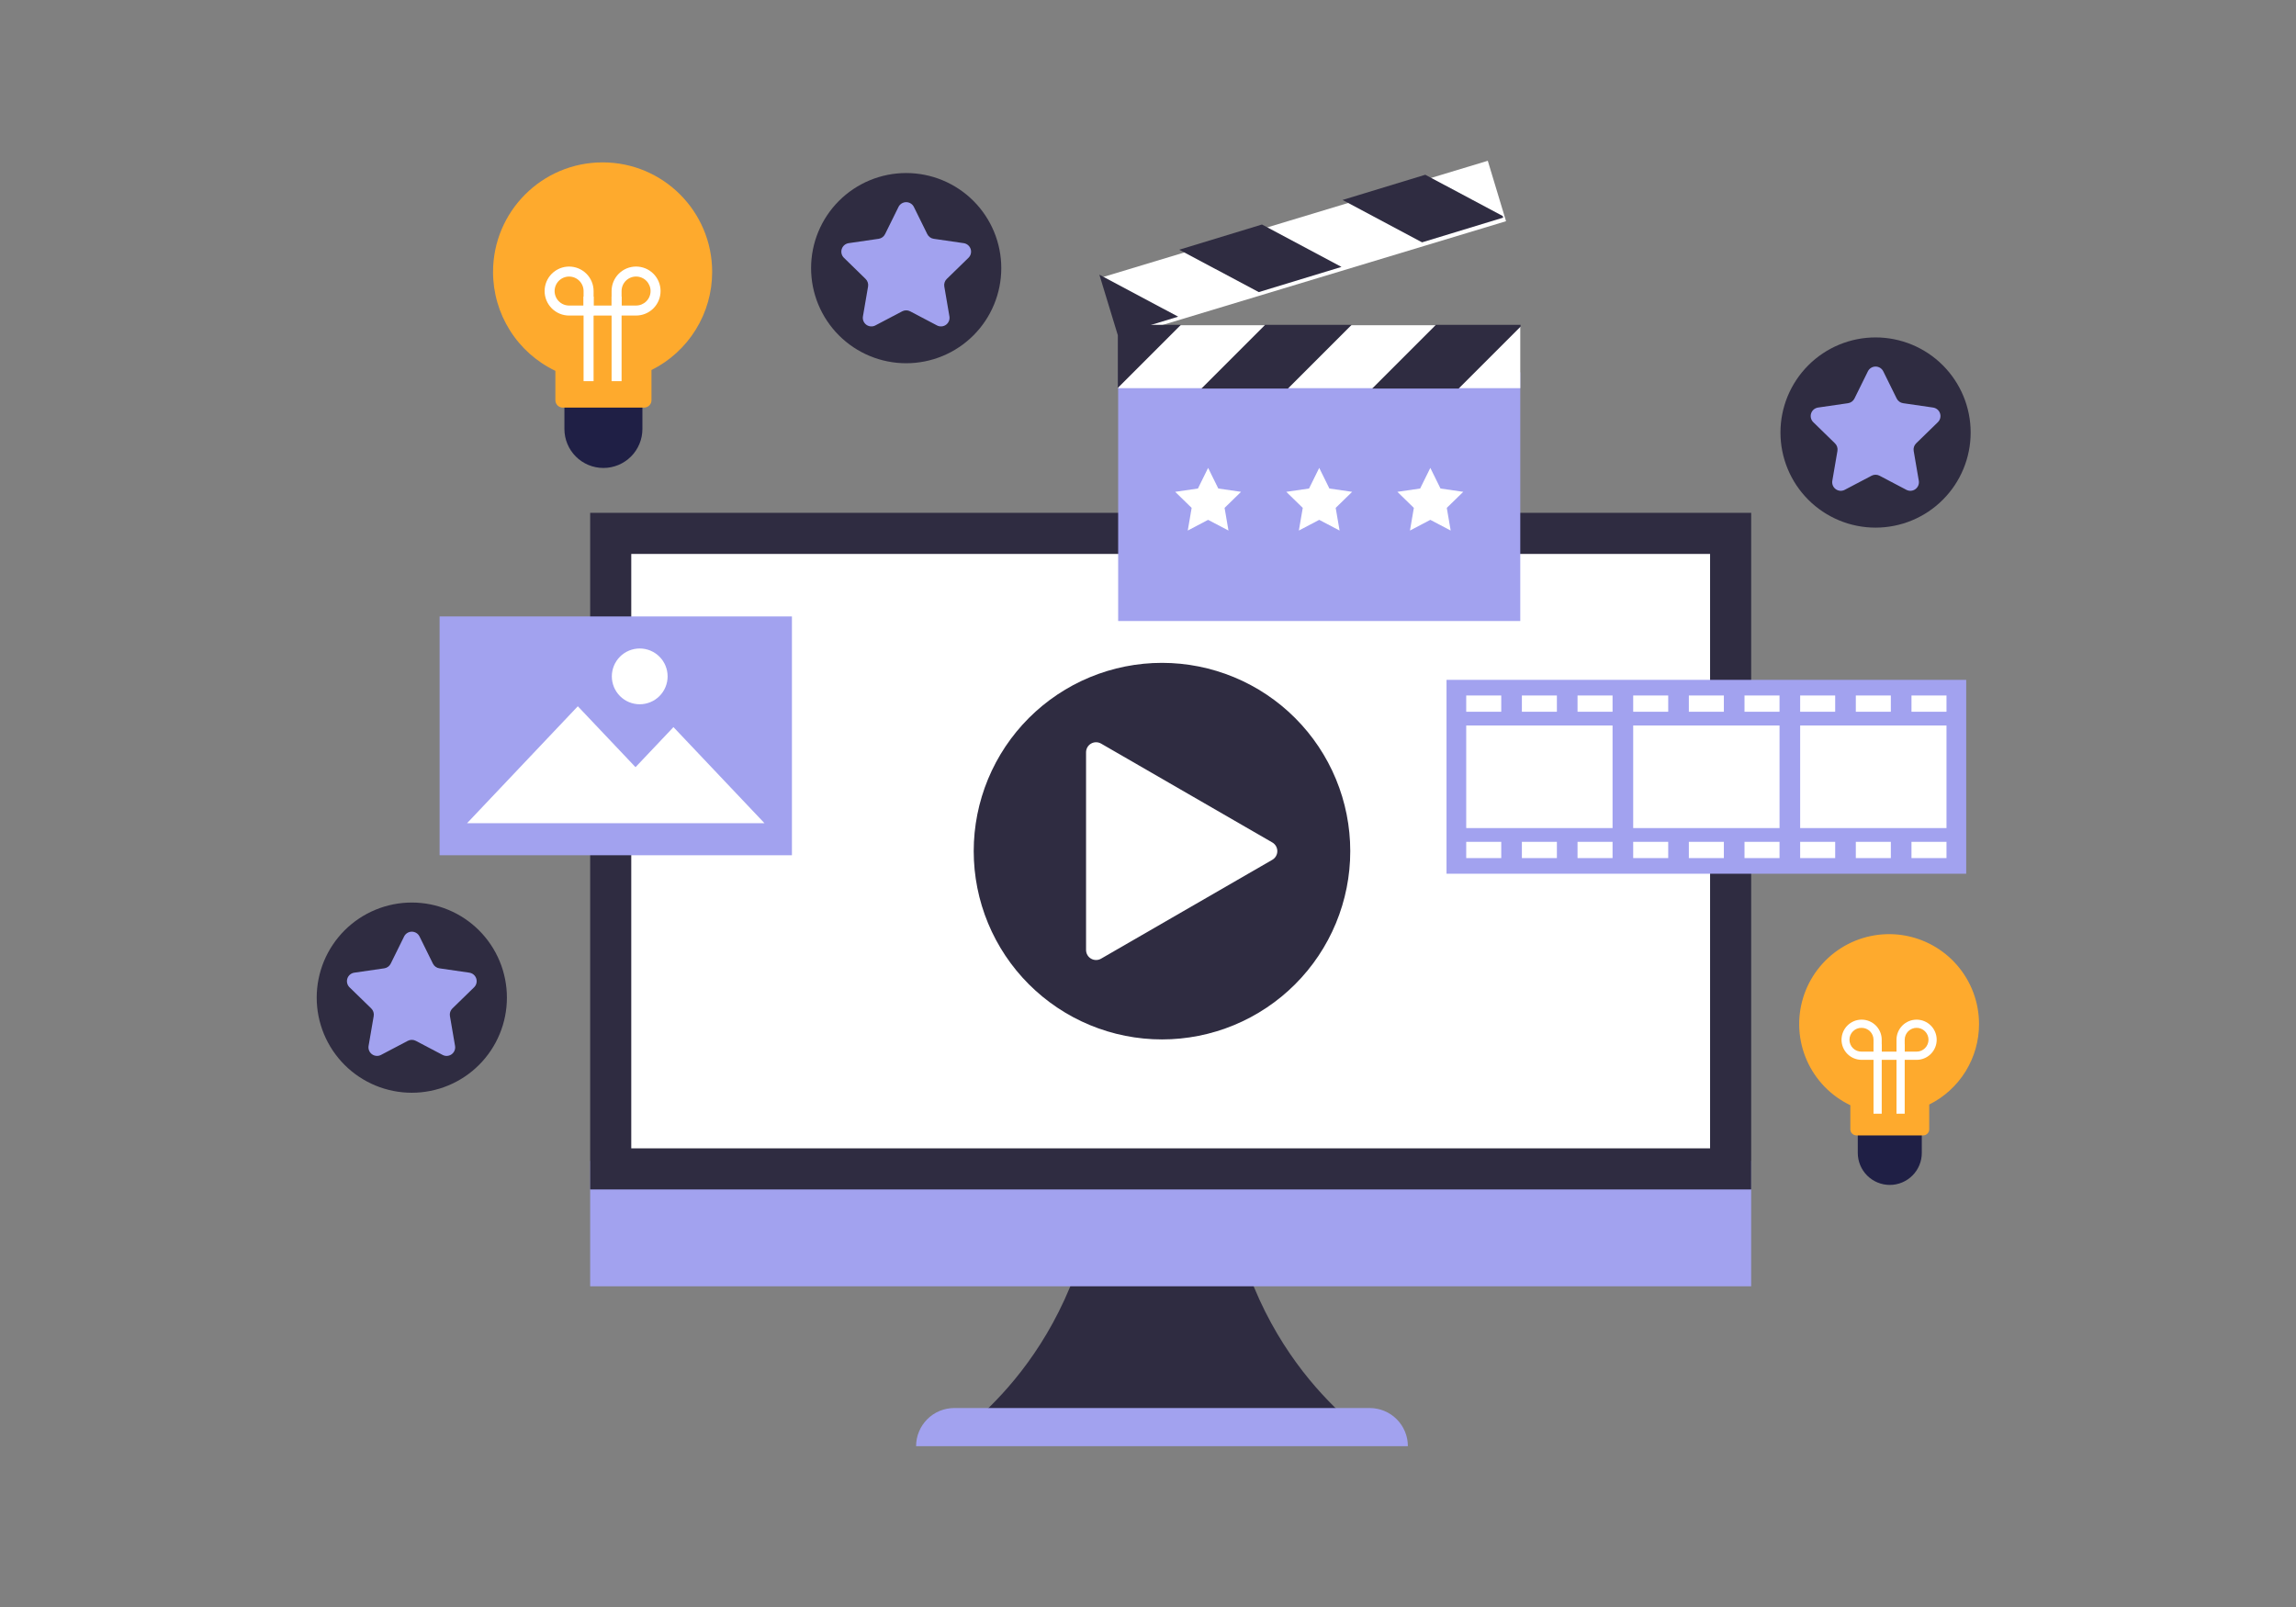
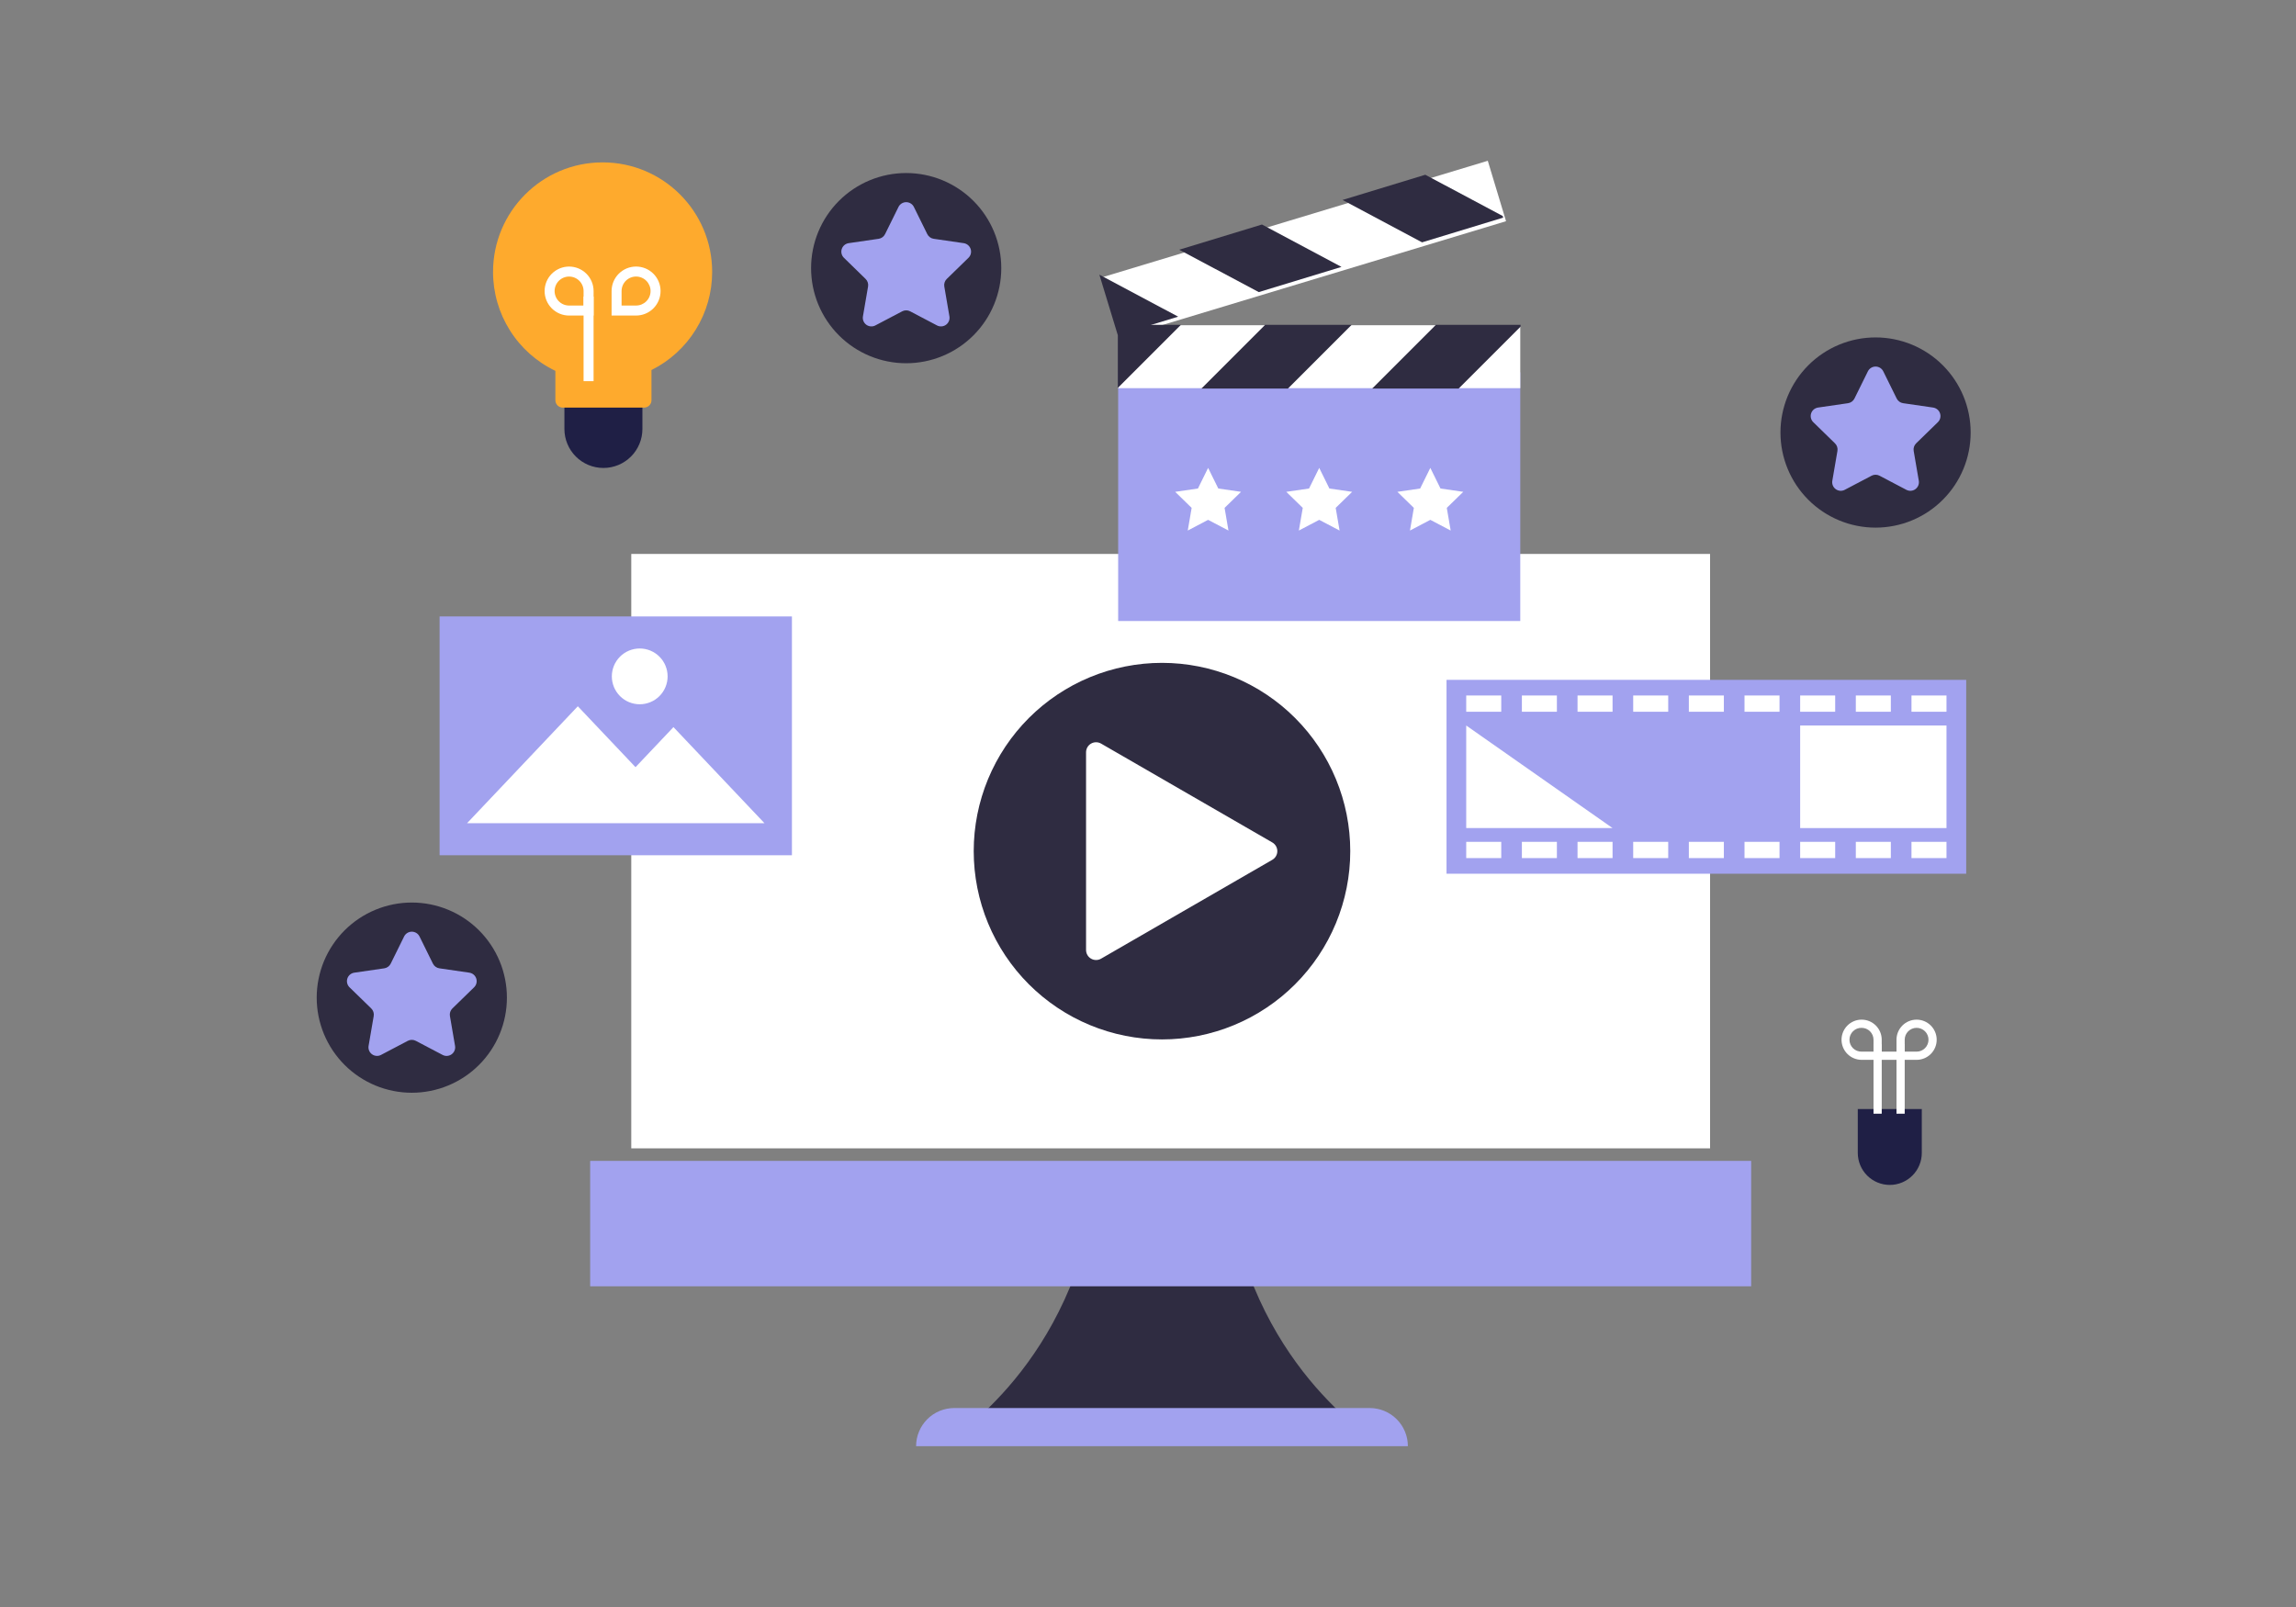
<svg xmlns="http://www.w3.org/2000/svg" width="2000" zoomAndPan="magnify" viewBox="0 0 1500 1050" height="1400" preserveAspectRatio="xMidYMid meet" version="1.0">
  <rect x="0" y="0" width="1500" height="1050" fill="#808080" stroke="none" />
  <defs>
    <clipPath id="6fed7798ed">
      <path d="M 1175 610 L 1292.895 610 L 1292.895 742 L 1175 742 Z M 1175 610 " clip-rule="nonzero" />
    </clipPath>
    <clipPath id="6127b30d13">
      <path d="M 206.898 589 L 332 589 L 332 714 L 206.898 714 Z M 206.898 589 " clip-rule="nonzero" />
    </clipPath>
  </defs>
  <path fill="#2f2c41" d="M 819.254 841.016 C 812.312 824.195 807.227 806.836 803.996 788.93 L 714.277 788.93 C 711.047 806.836 705.957 824.195 699.016 841.016 C 680.516 885.66 653.453 913.793 636.137 928.906 L 882.137 928.906 C 864.82 913.797 837.754 885.66 819.254 841.016 Z M 819.254 841.016 " fill-opacity="1" fill-rule="nonzero" />
  <path fill="#a2a2ef" d="M 1144.066 758.523 L 1144.066 840.449 L 385.566 840.449 L 385.566 758.523 Z M 1144.066 758.523 " fill-opacity="1" fill-rule="nonzero" />
-   <path fill="#2f2c41" d="M 1144.062 335.078 L 1144.062 777.176 L 385.562 777.176 L 385.562 335.078 Z M 1144.062 335.078 " fill-opacity="1" fill-rule="nonzero" />
  <path fill="#ffffff" d="M 1117.211 361.938 L 1117.211 750.32 L 412.414 750.32 L 412.414 361.938 Z M 1117.211 361.938 " fill-opacity="1" fill-rule="nonzero" />
  <path fill="#a2a2ef" d="M 623.43 919.992 L 894.844 919.992 C 895.66 919.992 896.473 920.035 897.285 920.113 C 898.102 920.195 898.906 920.312 899.707 920.473 C 900.508 920.633 901.301 920.832 902.082 921.066 C 902.863 921.305 903.633 921.578 904.387 921.891 C 905.141 922.203 905.879 922.555 906.598 922.938 C 907.316 923.324 908.016 923.742 908.695 924.195 C 909.375 924.652 910.031 925.137 910.664 925.656 C 911.293 926.172 911.898 926.723 912.477 927.297 C 913.055 927.875 913.602 928.48 914.117 929.113 C 914.637 929.742 915.121 930.398 915.578 931.078 C 916.031 931.758 916.449 932.457 916.836 933.176 C 917.219 933.898 917.566 934.637 917.879 935.391 C 918.195 936.145 918.469 936.914 918.707 937.695 C 918.941 938.477 919.141 939.27 919.301 940.07 C 919.461 940.871 919.578 941.676 919.66 942.488 C 919.738 943.305 919.777 944.117 919.777 944.934 L 598.492 944.934 C 598.492 944.117 598.531 943.305 598.613 942.488 C 598.691 941.676 598.812 940.871 598.973 940.07 C 599.133 939.27 599.328 938.477 599.566 937.695 C 599.805 936.914 600.078 936.145 600.391 935.391 C 600.703 934.637 601.051 933.898 601.438 933.176 C 601.824 932.457 602.242 931.758 602.695 931.078 C 603.148 930.398 603.637 929.742 604.152 929.113 C 604.672 928.48 605.219 927.875 605.797 927.297 C 606.375 926.723 606.98 926.172 607.609 925.656 C 608.242 925.137 608.895 924.652 609.574 924.195 C 610.254 923.742 610.953 923.324 611.676 922.938 C 612.395 922.555 613.133 922.203 613.887 921.891 C 614.641 921.578 615.41 921.305 616.191 921.066 C 616.973 920.832 617.762 920.633 618.566 920.473 C 619.367 920.312 620.172 920.195 620.984 920.113 C 621.797 920.035 622.613 919.992 623.43 919.992 Z M 623.43 919.992 " fill-opacity="1" fill-rule="nonzero" />
  <path fill="#a2a2ef" d="M 1284.535 444.211 L 1284.535 570.887 L 945.031 570.887 L 945.031 444.211 Z M 1284.535 444.211 " fill-opacity="1" fill-rule="nonzero" />
  <path fill="#ffffff" d="M 1248.789 454.426 L 1271.664 454.426 L 1271.664 465.051 L 1248.789 465.051 Z M 1248.789 454.426 " fill-opacity="1" fill-rule="nonzero" />
  <path fill="#ffffff" d="M 1248.789 550.043 L 1271.664 550.043 L 1271.664 560.668 L 1248.789 560.668 Z M 1248.789 550.043 " fill-opacity="1" fill-rule="nonzero" />
  <path fill="#ffffff" d="M 1212.426 454.426 L 1235.305 454.426 L 1235.305 465.051 L 1212.426 465.051 Z M 1212.426 454.426 " fill-opacity="1" fill-rule="nonzero" />
  <path fill="#ffffff" d="M 1176.066 454.426 L 1198.941 454.426 L 1198.941 465.051 L 1176.066 465.051 Z M 1176.066 454.426 " fill-opacity="1" fill-rule="nonzero" />
  <path fill="#ffffff" d="M 1139.703 454.426 L 1162.582 454.426 L 1162.582 465.051 L 1139.703 465.051 Z M 1139.703 454.426 " fill-opacity="1" fill-rule="nonzero" />
  <path fill="#ffffff" d="M 1103.344 454.426 L 1126.219 454.426 L 1126.219 465.051 L 1103.344 465.051 Z M 1103.344 454.426 " fill-opacity="1" fill-rule="nonzero" />
  <path fill="#ffffff" d="M 1066.984 454.426 L 1089.863 454.426 L 1089.863 465.051 L 1066.984 465.051 Z M 1066.984 454.426 " fill-opacity="1" fill-rule="nonzero" />
  <path fill="#ffffff" d="M 1030.621 454.426 L 1053.5 454.426 L 1053.5 465.051 L 1030.621 465.051 Z M 1030.621 454.426 " fill-opacity="1" fill-rule="nonzero" />
  <path fill="#ffffff" d="M 994.262 454.426 L 1017.137 454.426 L 1017.137 465.051 L 994.262 465.051 Z M 994.262 454.426 " fill-opacity="1" fill-rule="nonzero" />
  <path fill="#ffffff" d="M 957.898 454.426 L 980.777 454.426 L 980.777 465.051 L 957.898 465.051 Z M 957.898 454.426 " fill-opacity="1" fill-rule="nonzero" />
  <path fill="#ffffff" d="M 1212.426 550.043 L 1235.305 550.043 L 1235.305 560.668 L 1212.426 560.668 Z M 1212.426 550.043 " fill-opacity="1" fill-rule="nonzero" />
  <path fill="#ffffff" d="M 1176.066 550.043 L 1198.941 550.043 L 1198.941 560.668 L 1176.066 560.668 Z M 1176.066 550.043 " fill-opacity="1" fill-rule="nonzero" />
  <path fill="#ffffff" d="M 1139.703 550.043 L 1162.582 550.043 L 1162.582 560.668 L 1139.703 560.668 Z M 1139.703 550.043 " fill-opacity="1" fill-rule="nonzero" />
  <path fill="#ffffff" d="M 1103.344 550.043 L 1126.219 550.043 L 1126.219 560.668 L 1103.344 560.668 Z M 1103.344 550.043 " fill-opacity="1" fill-rule="nonzero" />
  <path fill="#ffffff" d="M 1066.984 550.043 L 1089.863 550.043 L 1089.863 560.668 L 1066.984 560.668 Z M 1066.984 550.043 " fill-opacity="1" fill-rule="nonzero" />
  <path fill="#ffffff" d="M 1030.621 550.043 L 1053.5 550.043 L 1053.5 560.668 L 1030.621 560.668 Z M 1030.621 550.043 " fill-opacity="1" fill-rule="nonzero" />
  <path fill="#ffffff" d="M 994.262 550.043 L 1017.137 550.043 L 1017.137 560.668 L 994.262 560.668 Z M 994.262 550.043 " fill-opacity="1" fill-rule="nonzero" />
  <path fill="#ffffff" d="M 957.898 550.043 L 980.777 550.043 L 980.777 560.668 L 957.898 560.668 Z M 957.898 550.043 " fill-opacity="1" fill-rule="nonzero" />
  <path fill="#ffffff" d="M 1176.066 474.039 L 1271.664 474.039 L 1271.664 541.055 L 1176.066 541.055 Z M 1176.066 474.039 " fill-opacity="1" fill-rule="nonzero" />
-   <path fill="#ffffff" d="M 1066.984 474.039 L 1162.586 474.039 L 1162.586 541.055 L 1066.984 541.055 Z M 1066.984 474.039 " fill-opacity="1" fill-rule="nonzero" />
-   <path fill="#ffffff" d="M 957.898 474.039 L 1053.5 474.039 L 1053.5 541.055 L 957.898 541.055 Z M 957.898 474.039 " fill-opacity="1" fill-rule="nonzero" />
+   <path fill="#ffffff" d="M 957.898 474.039 L 1053.5 541.055 L 957.898 541.055 Z M 957.898 474.039 " fill-opacity="1" fill-rule="nonzero" />
  <path fill="#a2a2ef" d="M 287.199 402.777 L 517.371 402.777 L 517.371 558.812 L 287.199 558.812 Z M 287.199 402.777 " fill-opacity="1" fill-rule="nonzero" />
  <path fill="#ffffff" d="M 439.98 475.086 L 415.188 501.266 L 377.496 461.465 L 305.121 537.883 L 499.457 537.883 Z M 439.98 475.086 " fill-opacity="1" fill-rule="nonzero" />
  <path fill="#ffffff" d="M 436.156 441.938 C 436.156 442.535 436.129 443.129 436.07 443.723 C 436.012 444.316 435.922 444.906 435.809 445.492 C 435.691 446.078 435.547 446.656 435.371 447.227 C 435.199 447.797 435 448.359 434.77 448.91 C 434.543 449.461 434.285 450 434.004 450.527 C 433.723 451.055 433.418 451.566 433.086 452.062 C 432.754 452.559 432.398 453.035 432.02 453.5 C 431.641 453.961 431.242 454.402 430.82 454.824 C 430.398 455.246 429.957 455.645 429.496 456.023 C 429.035 456.402 428.555 456.758 428.059 457.09 C 427.562 457.422 427.051 457.727 426.523 458.008 C 426 458.289 425.461 458.547 424.91 458.773 C 424.355 459.004 423.797 459.203 423.227 459.375 C 422.652 459.551 422.074 459.695 421.492 459.812 C 420.906 459.926 420.316 460.016 419.723 460.074 C 419.129 460.133 418.531 460.16 417.938 460.16 C 417.34 460.16 416.742 460.133 416.148 460.074 C 415.555 460.016 414.965 459.926 414.379 459.812 C 413.797 459.695 413.219 459.551 412.645 459.375 C 412.074 459.203 411.516 459.004 410.961 458.773 C 410.41 458.547 409.871 458.289 409.348 458.008 C 408.82 457.727 408.309 457.422 407.812 457.09 C 407.316 456.758 406.836 456.402 406.375 456.023 C 405.914 455.645 405.473 455.246 405.051 454.824 C 404.629 454.402 404.23 453.961 403.852 453.5 C 403.473 453.035 403.117 452.559 402.785 452.062 C 402.453 451.566 402.148 451.055 401.867 450.527 C 401.586 450 401.328 449.461 401.102 448.91 C 400.871 448.359 400.672 447.797 400.5 447.227 C 400.324 446.656 400.18 446.078 400.066 445.492 C 399.949 444.906 399.859 444.316 399.801 443.723 C 399.742 443.129 399.715 442.535 399.715 441.938 C 399.715 441.34 399.742 440.746 399.801 440.152 C 399.859 439.555 399.949 438.965 400.066 438.383 C 400.18 437.797 400.324 437.219 400.5 436.645 C 400.672 436.074 400.871 435.516 401.102 434.961 C 401.328 434.41 401.586 433.871 401.867 433.344 C 402.148 432.82 402.453 432.309 402.785 431.812 C 403.117 431.316 403.473 430.836 403.852 430.375 C 404.23 429.914 404.629 429.473 405.051 429.051 C 405.473 428.629 405.914 428.227 406.375 427.848 C 406.836 427.469 407.316 427.113 407.812 426.785 C 408.309 426.453 408.82 426.145 409.348 425.863 C 409.871 425.582 410.41 425.328 410.961 425.098 C 411.516 424.871 412.074 424.672 412.645 424.496 C 413.219 424.324 413.797 424.18 414.379 424.062 C 414.965 423.945 415.555 423.859 416.148 423.801 C 416.742 423.742 417.34 423.711 417.938 423.711 C 418.531 423.711 419.129 423.742 419.723 423.801 C 420.316 423.859 420.906 423.945 421.492 424.062 C 422.074 424.18 422.652 424.324 423.227 424.496 C 423.797 424.672 424.355 424.871 424.91 425.098 C 425.461 425.328 426 425.582 426.523 425.863 C 427.051 426.145 427.562 426.453 428.059 426.785 C 428.555 427.113 429.035 427.469 429.496 427.848 C 429.957 428.227 430.398 428.629 430.82 429.051 C 431.242 429.473 431.641 429.914 432.02 430.375 C 432.398 430.836 432.754 431.316 433.086 431.812 C 433.418 432.309 433.723 432.82 434.004 433.344 C 434.285 433.871 434.543 434.41 434.77 434.961 C 435 435.516 435.199 436.074 435.371 436.645 C 435.547 437.219 435.691 437.797 435.809 438.383 C 435.922 438.965 436.012 439.555 436.07 440.152 C 436.129 440.746 436.156 441.34 436.156 441.938 Z M 436.156 441.938 " fill-opacity="1" fill-rule="nonzero" />
  <path fill="#2f2c41" d="M 882.137 556.125 C 882.137 558.141 882.086 560.152 881.988 562.164 C 881.891 564.172 881.742 566.18 881.543 568.184 C 881.348 570.188 881.102 572.184 880.805 574.176 C 880.508 576.168 880.164 578.152 879.773 580.125 C 879.379 582.102 878.938 584.066 878.449 586.02 C 877.961 587.973 877.426 589.91 876.84 591.836 C 876.254 593.766 875.625 595.676 874.945 597.57 C 874.27 599.465 873.543 601.344 872.773 603.203 C 872.004 605.066 871.188 606.906 870.328 608.727 C 869.465 610.543 868.562 612.344 867.613 614.117 C 866.664 615.895 865.672 617.645 864.637 619.371 C 863.602 621.098 862.523 622.801 861.406 624.473 C 860.289 626.148 859.129 627.793 857.93 629.41 C 856.73 631.027 855.492 632.613 854.215 634.172 C 852.938 635.727 851.625 637.25 850.273 638.742 C 848.922 640.234 847.535 641.691 846.109 643.117 C 844.688 644.539 843.23 645.926 841.738 647.281 C 840.246 648.633 838.723 649.945 837.168 651.223 C 835.609 652.5 834.023 653.738 832.406 654.938 C 830.789 656.137 829.145 657.297 827.473 658.414 C 825.797 659.535 824.098 660.609 822.371 661.645 C 820.645 662.68 818.895 663.672 817.117 664.621 C 815.344 665.57 813.547 666.477 811.727 667.336 C 809.906 668.199 808.066 669.012 806.207 669.785 C 804.348 670.555 802.469 671.277 800.574 671.957 C 798.68 672.637 796.766 673.266 794.84 673.852 C 792.914 674.434 790.977 674.973 789.023 675.461 C 787.07 675.949 785.105 676.391 783.133 676.785 C 781.156 677.176 779.176 677.523 777.184 677.816 C 775.191 678.113 773.195 678.359 771.191 678.555 C 769.188 678.754 767.184 678.902 765.172 679 C 763.16 679.098 761.148 679.148 759.137 679.148 C 757.121 679.148 755.109 679.098 753.102 679 C 751.09 678.902 749.082 678.754 747.078 678.555 C 745.078 678.359 743.078 678.113 741.09 677.816 C 739.098 677.523 737.113 677.176 735.141 676.785 C 733.164 676.391 731.203 675.949 729.25 675.461 C 727.297 674.973 725.355 674.434 723.43 673.852 C 721.504 673.266 719.594 672.637 717.699 671.957 C 715.805 671.277 713.926 670.555 712.066 669.785 C 710.207 669.012 708.367 668.199 706.547 667.336 C 704.727 666.477 702.93 665.57 701.152 664.621 C 699.379 663.672 697.629 662.68 695.902 661.645 C 694.176 660.609 692.477 659.535 690.801 658.414 C 689.129 657.297 687.48 656.137 685.863 654.938 C 684.25 653.738 682.66 652.5 681.105 651.223 C 679.551 649.945 678.027 648.633 676.535 647.281 C 675.043 645.926 673.586 644.539 672.16 643.117 C 670.738 641.691 669.352 640.234 668 638.742 C 666.648 637.25 665.332 635.727 664.055 634.172 C 662.777 632.613 661.539 631.027 660.34 629.41 C 659.141 627.793 657.984 626.148 656.863 624.473 C 655.746 622.801 654.672 621.098 653.637 619.371 C 652.602 617.645 651.609 615.895 650.66 614.117 C 649.711 612.344 648.805 610.543 647.945 608.727 C 647.086 606.906 646.27 605.066 645.5 603.203 C 644.727 601.344 644.004 599.465 643.324 597.57 C 642.648 595.676 642.016 593.766 641.434 591.836 C 640.848 589.91 640.312 587.973 639.82 586.02 C 639.332 584.066 638.891 582.102 638.5 580.125 C 638.105 578.152 637.762 576.168 637.469 574.176 C 637.172 572.184 636.926 570.188 636.727 568.184 C 636.531 566.18 636.383 564.172 636.285 562.164 C 636.184 560.152 636.137 558.141 636.137 556.125 C 636.137 554.113 636.184 552.102 636.285 550.09 C 636.383 548.078 636.531 546.07 636.727 544.066 C 636.926 542.062 637.172 540.066 637.469 538.074 C 637.762 536.082 638.105 534.102 638.5 532.125 C 638.891 530.152 639.332 528.188 639.82 526.234 C 640.312 524.281 640.848 522.34 641.434 520.414 C 642.016 518.488 642.648 516.578 643.324 514.68 C 644.004 512.785 644.727 510.906 645.5 509.047 C 646.27 507.188 647.086 505.348 647.945 503.527 C 648.805 501.707 649.711 499.91 650.66 498.133 C 651.609 496.359 652.602 494.605 653.637 492.879 C 654.672 491.152 655.746 489.453 656.863 487.777 C 657.984 486.105 659.141 484.457 660.34 482.84 C 661.539 481.223 662.777 479.637 664.055 478.082 C 665.332 476.523 666.648 475 668 473.508 C 669.352 472.016 670.738 470.559 672.16 469.137 C 673.586 467.711 675.043 466.324 676.535 464.973 C 678.027 463.621 679.551 462.305 681.105 461.027 C 682.66 459.75 684.25 458.512 685.863 457.312 C 687.48 456.113 689.129 454.953 690.801 453.836 C 692.477 452.719 694.176 451.641 695.902 450.605 C 697.629 449.57 699.379 448.578 701.152 447.629 C 702.93 446.68 704.727 445.777 706.547 444.914 C 708.367 444.055 710.207 443.238 712.066 442.469 C 713.926 441.699 715.805 440.973 717.699 440.293 C 719.594 439.617 721.504 438.984 723.43 438.402 C 725.355 437.816 727.297 437.281 729.25 436.789 C 731.203 436.301 733.164 435.859 735.141 435.469 C 737.113 435.074 739.098 434.73 741.09 434.434 C 743.078 434.141 745.078 433.895 747.078 433.695 C 749.082 433.5 751.09 433.352 753.102 433.25 C 755.109 433.152 757.121 433.102 759.137 433.102 C 761.148 433.102 763.16 433.152 765.172 433.25 C 767.184 433.352 769.188 433.5 771.191 433.695 C 773.195 433.895 775.191 434.141 777.184 434.434 C 779.176 434.73 781.156 435.074 783.133 435.469 C 785.105 435.859 787.07 436.301 789.023 436.789 C 790.977 437.281 792.914 437.816 794.84 438.402 C 796.766 438.984 798.68 439.617 800.574 440.293 C 802.469 440.973 804.348 441.699 806.207 442.469 C 808.066 443.238 809.906 444.055 811.727 444.914 C 813.547 445.777 815.344 446.68 817.117 447.629 C 818.895 448.578 820.645 449.57 822.371 450.605 C 824.098 451.641 825.797 452.719 827.473 453.836 C 829.145 454.953 830.789 456.113 832.406 457.312 C 834.023 458.512 835.609 459.75 837.168 461.027 C 838.723 462.305 840.246 463.621 841.738 464.973 C 843.23 466.324 844.688 467.711 846.109 469.137 C 847.535 470.559 848.922 472.016 850.273 473.508 C 851.625 475 852.938 476.523 854.215 478.082 C 855.492 479.637 856.73 481.223 857.93 482.84 C 859.129 484.457 860.289 486.105 861.406 487.777 C 862.523 489.453 863.602 491.152 864.637 492.879 C 865.672 494.605 866.664 496.359 867.613 498.133 C 868.562 499.91 869.465 501.707 870.328 503.527 C 871.188 505.348 872.004 507.188 872.773 509.047 C 873.543 510.906 874.27 512.785 874.945 514.68 C 875.625 516.578 876.254 518.488 876.84 520.414 C 877.426 522.34 877.961 524.281 878.449 526.234 C 878.938 528.188 879.379 530.152 879.773 532.125 C 880.164 534.102 880.508 536.082 880.805 538.074 C 881.102 540.066 881.348 542.062 881.543 544.066 C 881.742 546.07 881.891 548.078 881.988 550.09 C 882.086 552.102 882.137 554.113 882.137 556.125 Z M 882.137 556.125 " fill-opacity="1" fill-rule="nonzero" />
  <path fill="#ffffff" d="M 831.191 561.801 L 719.355 626.379 C 718.859 626.668 718.332 626.887 717.777 627.039 C 717.223 627.188 716.656 627.262 716.082 627.262 C 715.508 627.266 714.941 627.191 714.383 627.043 C 713.828 626.895 713.301 626.676 712.805 626.387 C 712.305 626.098 711.852 625.75 711.445 625.344 C 711.039 624.938 710.691 624.484 710.406 623.984 C 710.117 623.488 709.902 622.961 709.754 622.402 C 709.605 621.848 709.531 621.281 709.531 620.707 L 709.531 491.535 C 709.531 490.957 709.605 490.391 709.754 489.836 C 709.902 489.281 710.117 488.754 710.406 488.254 C 710.691 487.754 711.039 487.305 711.445 486.895 C 711.852 486.488 712.305 486.141 712.805 485.855 C 713.301 485.566 713.828 485.348 714.383 485.199 C 714.941 485.051 715.508 484.977 716.082 484.977 C 716.656 484.977 717.223 485.055 717.777 485.203 C 718.332 485.352 718.859 485.57 719.355 485.859 L 831.191 550.441 C 831.691 550.727 832.145 551.074 832.555 551.48 C 832.961 551.887 833.309 552.34 833.602 552.836 C 833.891 553.336 834.109 553.863 834.258 554.422 C 834.406 554.977 834.484 555.543 834.484 556.121 C 834.484 556.695 834.406 557.262 834.258 557.82 C 834.109 558.375 833.891 558.902 833.602 559.402 C 833.309 559.902 832.961 560.355 832.555 560.762 C 832.145 561.168 831.691 561.512 831.191 561.801 Z M 831.191 561.801 " fill-opacity="1" fill-rule="nonzero" />
  <path fill="#1f1f45" d="M 394.211 305.762 C 393.375 305.762 392.543 305.723 391.715 305.641 C 390.883 305.559 390.059 305.438 389.242 305.273 C 388.422 305.109 387.613 304.906 386.816 304.664 C 386.016 304.422 385.23 304.141 384.461 303.824 C 383.688 303.504 382.938 303.145 382.199 302.754 C 381.465 302.359 380.75 301.93 380.055 301.469 C 379.359 301.004 378.691 300.508 378.047 299.977 C 377.402 299.449 376.785 298.887 376.195 298.297 C 375.605 297.707 375.043 297.09 374.516 296.445 C 373.984 295.797 373.488 295.129 373.023 294.434 C 372.562 293.742 372.133 293.027 371.738 292.289 C 371.348 291.555 370.988 290.801 370.672 290.027 C 370.352 289.258 370.07 288.473 369.828 287.672 C 369.586 286.875 369.383 286.066 369.223 285.246 C 369.059 284.43 368.938 283.605 368.855 282.773 C 368.773 281.941 368.73 281.109 368.734 280.273 L 368.734 245.379 L 419.695 245.379 L 419.695 280.273 C 419.695 281.109 419.652 281.941 419.57 282.773 C 419.488 283.605 419.367 284.43 419.203 285.246 C 419.043 286.066 418.84 286.875 418.598 287.672 C 418.355 288.473 418.074 289.258 417.754 290.027 C 417.434 290.801 417.078 291.555 416.684 292.289 C 416.293 293.027 415.863 293.742 415.398 294.434 C 414.938 295.129 414.438 295.797 413.91 296.445 C 413.379 297.09 412.82 297.707 412.23 298.297 C 411.641 298.887 411.023 299.449 410.379 299.977 C 409.73 300.508 409.062 301.004 408.367 301.469 C 407.676 301.93 406.961 302.359 406.223 302.754 C 405.488 303.145 404.734 303.504 403.965 303.824 C 403.191 304.141 402.406 304.422 401.609 304.664 C 400.809 304.906 400 305.109 399.184 305.273 C 398.363 305.438 397.539 305.559 396.711 305.641 C 395.879 305.723 395.047 305.762 394.211 305.762 Z M 394.211 305.762 " fill-opacity="1" fill-rule="nonzero" />
  <path fill="#feaa2d" d="M 465.262 177.684 C 465.262 138.141 433.211 106.094 393.684 106.094 C 354.16 106.094 322.109 138.152 322.109 177.684 C 322.105 179.363 322.164 181.039 322.281 182.715 C 322.402 184.391 322.578 186.059 322.812 187.723 C 323.047 189.383 323.34 191.039 323.691 192.68 C 324.043 194.32 324.449 195.949 324.918 197.562 C 325.383 199.176 325.902 200.773 326.48 202.348 C 327.059 203.926 327.691 205.48 328.379 207.012 C 329.066 208.543 329.809 210.051 330.602 211.531 C 331.395 213.012 332.238 214.461 333.133 215.883 C 334.031 217.301 334.973 218.691 335.969 220.043 C 336.961 221.398 338 222.715 339.086 223.996 C 340.172 225.277 341.301 226.52 342.473 227.723 C 343.645 228.922 344.859 230.082 346.113 231.199 C 347.371 232.312 348.66 233.383 349.992 234.41 C 351.32 235.434 352.688 236.41 354.086 237.34 C 355.484 238.27 356.914 239.148 358.375 239.977 C 359.836 240.805 361.32 241.582 362.836 242.305 L 362.836 261.496 C 362.836 261.812 362.867 262.129 362.93 262.441 C 362.992 262.75 363.082 263.055 363.207 263.348 C 363.328 263.641 363.477 263.918 363.652 264.184 C 363.828 264.445 364.031 264.691 364.254 264.914 C 364.48 265.141 364.723 265.34 364.988 265.516 C 365.25 265.695 365.531 265.844 365.824 265.965 C 366.117 266.086 366.418 266.176 366.73 266.238 C 367.043 266.301 367.355 266.332 367.676 266.332 L 420.781 266.332 C 421.098 266.332 421.41 266.301 421.723 266.238 C 422.035 266.176 422.336 266.086 422.629 265.965 C 422.922 265.844 423.203 265.695 423.465 265.516 C 423.73 265.34 423.977 265.141 424.199 264.914 C 424.426 264.691 424.625 264.445 424.801 264.184 C 424.977 263.918 425.125 263.641 425.25 263.348 C 425.371 263.055 425.461 262.75 425.523 262.441 C 425.586 262.129 425.617 261.812 425.617 261.496 L 425.617 241.773 C 428.582 240.297 431.43 238.621 434.16 236.75 C 436.891 234.875 439.48 232.824 441.926 230.59 C 444.371 228.359 446.652 225.965 448.77 223.418 C 450.883 220.867 452.812 218.184 454.555 215.367 C 456.297 212.551 457.836 209.629 459.172 206.598 C 460.508 203.566 461.629 200.457 462.535 197.273 C 463.441 194.086 464.121 190.852 464.578 187.57 C 465.035 184.293 465.262 180.996 465.262 177.684 Z M 465.262 177.684 " fill-opacity="1" fill-rule="nonzero" />
  <path fill="#ffffff" d="M 381.258 193.777 L 387.789 193.777 L 387.789 249.051 L 381.258 249.051 Z M 381.258 193.777 " fill-opacity="1" fill-rule="nonzero" />
-   <path fill="#ffffff" d="M 399.551 193.777 L 406.082 193.777 L 406.082 249.051 L 399.551 249.051 Z M 399.551 193.777 " fill-opacity="1" fill-rule="nonzero" />
  <path fill="#ffffff" d="M 415.551 206.176 L 399.551 206.176 L 399.551 190.164 C 399.551 189.641 399.578 189.117 399.629 188.598 C 399.68 188.074 399.758 187.555 399.859 187.043 C 399.961 186.527 400.09 186.02 400.242 185.52 C 400.395 185.016 400.57 184.523 400.77 184.039 C 400.973 183.555 401.195 183.082 401.441 182.621 C 401.688 182.156 401.957 181.707 402.25 181.273 C 402.539 180.836 402.852 180.418 403.184 180.012 C 403.52 179.605 403.867 179.219 404.238 178.848 C 404.609 178.477 405 178.125 405.402 177.793 C 405.809 177.461 406.23 177.148 406.664 176.859 C 407.102 176.566 407.551 176.297 408.012 176.051 C 408.473 175.805 408.945 175.578 409.43 175.379 C 409.914 175.18 410.41 175 410.91 174.848 C 411.41 174.699 411.918 174.57 412.434 174.469 C 412.945 174.367 413.465 174.289 413.988 174.238 C 414.508 174.188 415.031 174.16 415.555 174.16 C 416.078 174.16 416.602 174.188 417.125 174.238 C 417.645 174.289 418.164 174.367 418.676 174.469 C 419.191 174.57 419.699 174.699 420.199 174.852 C 420.703 175.004 421.195 175.18 421.68 175.379 C 422.164 175.582 422.637 175.805 423.098 176.051 C 423.559 176.297 424.008 176.566 424.445 176.859 C 424.879 177.148 425.301 177.461 425.707 177.793 C 426.109 178.129 426.5 178.48 426.871 178.848 C 427.238 179.219 427.59 179.609 427.922 180.012 C 428.258 180.418 428.566 180.84 428.859 181.273 C 429.148 181.711 429.418 182.16 429.668 182.621 C 429.914 183.086 430.137 183.559 430.336 184.043 C 430.539 184.527 430.715 185.02 430.867 185.52 C 431.02 186.023 431.145 186.531 431.246 187.043 C 431.348 187.559 431.426 188.078 431.477 188.598 C 431.527 189.121 431.555 189.645 431.555 190.168 C 431.555 190.691 431.527 191.215 431.477 191.734 C 431.426 192.258 431.348 192.773 431.246 193.289 C 431.145 193.805 431.016 194.312 430.863 194.812 C 430.711 195.312 430.535 195.809 430.336 196.293 C 430.133 196.777 429.91 197.25 429.664 197.711 C 429.418 198.172 429.148 198.621 428.855 199.059 C 428.566 199.492 428.254 199.914 427.922 200.32 C 427.586 200.727 427.234 201.113 426.867 201.484 C 426.496 201.855 426.105 202.207 425.703 202.539 C 425.297 202.871 424.875 203.184 424.441 203.473 C 424.004 203.766 423.555 204.035 423.094 204.281 C 422.633 204.527 422.156 204.75 421.672 204.953 C 421.188 205.152 420.695 205.328 420.195 205.48 C 419.691 205.633 419.184 205.758 418.672 205.863 C 418.156 205.965 417.641 206.039 417.117 206.09 C 416.598 206.145 416.074 206.168 415.551 206.168 Z M 406.082 199.633 L 415.551 199.633 C 416.172 199.633 416.789 199.574 417.398 199.453 C 418.008 199.332 418.602 199.152 419.176 198.914 C 419.75 198.676 420.297 198.383 420.812 198.039 C 421.328 197.691 421.809 197.301 422.246 196.859 C 422.688 196.422 423.082 195.941 423.426 195.426 C 423.773 194.91 424.062 194.363 424.301 193.789 C 424.539 193.215 424.719 192.621 424.84 192.012 C 424.965 191.402 425.023 190.785 425.023 190.164 C 425.023 189.543 424.965 188.926 424.844 188.316 C 424.723 187.703 424.543 187.113 424.305 186.539 C 424.066 185.965 423.773 185.418 423.43 184.898 C 423.082 184.383 422.691 183.902 422.25 183.465 C 421.812 183.023 421.332 182.633 420.816 182.285 C 420.301 181.941 419.754 181.648 419.18 181.41 C 418.605 181.172 418.012 180.992 417.402 180.871 C 416.793 180.75 416.176 180.688 415.555 180.688 C 414.934 180.688 414.316 180.75 413.707 180.871 C 413.098 180.992 412.504 181.172 411.93 181.41 C 411.355 181.648 410.809 181.938 410.293 182.285 C 409.777 182.629 409.297 183.023 408.855 183.461 C 408.418 183.902 408.023 184.379 407.68 184.898 C 407.332 185.414 407.043 185.961 406.805 186.535 C 406.566 187.109 406.387 187.703 406.266 188.312 C 406.145 188.922 406.082 189.539 406.082 190.16 Z M 406.082 199.633 " fill-opacity="1" fill-rule="nonzero" />
  <path fill="#ffffff" d="M 387.801 206.176 L 371.789 206.176 C 371.266 206.176 370.742 206.148 370.219 206.098 C 369.699 206.047 369.18 205.969 368.668 205.867 C 368.152 205.766 367.645 205.637 367.145 205.484 C 366.645 205.332 366.152 205.156 365.668 204.953 C 365.184 204.754 364.711 204.527 364.25 204.281 C 363.785 204.035 363.336 203.766 362.902 203.473 C 362.469 203.184 362.047 202.871 361.641 202.539 C 361.238 202.207 360.852 201.852 360.48 201.484 C 360.109 201.113 359.758 200.723 359.426 200.32 C 359.094 199.914 358.781 199.492 358.492 199.059 C 358.199 198.621 357.93 198.172 357.684 197.711 C 357.438 197.246 357.215 196.773 357.016 196.289 C 356.812 195.805 356.637 195.312 356.484 194.812 C 356.332 194.309 356.207 193.801 356.105 193.289 C 356.004 192.773 355.926 192.258 355.875 191.734 C 355.824 191.215 355.797 190.691 355.797 190.168 C 355.801 189.645 355.824 189.121 355.875 188.598 C 355.926 188.078 356.004 187.559 356.105 187.047 C 356.211 186.531 356.336 186.023 356.488 185.523 C 356.641 185.02 356.816 184.527 357.02 184.043 C 357.219 183.559 357.441 183.086 357.691 182.625 C 357.938 182.164 358.207 181.715 358.496 181.277 C 358.789 180.844 359.102 180.422 359.434 180.02 C 359.766 179.613 360.117 179.227 360.488 178.855 C 360.855 178.484 361.246 178.133 361.648 177.801 C 362.055 177.469 362.477 177.156 362.91 176.863 C 363.348 176.574 363.797 176.305 364.258 176.059 C 364.719 175.812 365.191 175.586 365.676 175.387 C 366.16 175.188 366.652 175.008 367.156 174.859 C 367.656 174.707 368.164 174.578 368.676 174.477 C 369.191 174.375 369.707 174.297 370.23 174.246 C 370.75 174.195 371.273 174.168 371.797 174.168 C 372.32 174.168 372.844 174.195 373.367 174.246 C 373.887 174.297 374.406 174.375 374.918 174.477 C 375.434 174.578 375.941 174.703 376.441 174.855 C 376.941 175.008 377.438 175.184 377.922 175.387 C 378.402 175.586 378.879 175.809 379.34 176.055 C 379.801 176.305 380.25 176.574 380.688 176.863 C 381.121 177.156 381.543 177.465 381.945 177.797 C 382.352 178.133 382.738 178.48 383.109 178.852 C 383.48 179.223 383.832 179.609 384.164 180.016 C 384.496 180.422 384.809 180.84 385.102 181.277 C 385.391 181.711 385.66 182.16 385.91 182.621 C 386.156 183.086 386.379 183.559 386.578 184.043 C 386.781 184.527 386.957 185.02 387.109 185.52 C 387.262 186.023 387.391 186.531 387.492 187.043 C 387.594 187.559 387.672 188.074 387.723 188.598 C 387.773 189.117 387.801 189.641 387.801 190.164 Z M 371.801 180.699 C 371.176 180.699 370.562 180.762 369.953 180.883 C 369.344 181.004 368.75 181.184 368.176 181.422 C 367.602 181.66 367.055 181.949 366.539 182.297 C 366.02 182.641 365.543 183.035 365.102 183.473 C 364.664 183.914 364.27 184.391 363.926 184.91 C 363.578 185.426 363.289 185.973 363.051 186.547 C 362.812 187.121 362.633 187.715 362.512 188.324 C 362.391 188.934 362.328 189.551 362.328 190.172 C 362.328 190.793 362.391 191.41 362.512 192.02 C 362.633 192.629 362.812 193.223 363.051 193.797 C 363.289 194.371 363.578 194.918 363.926 195.434 C 364.27 195.953 364.664 196.43 365.102 196.871 C 365.543 197.309 366.02 197.703 366.539 198.047 C 367.055 198.395 367.602 198.684 368.176 198.922 C 368.75 199.16 369.344 199.34 369.953 199.461 C 370.562 199.582 371.176 199.645 371.801 199.645 L 381.258 199.645 L 381.258 190.164 C 381.258 189.543 381.195 188.93 381.074 188.32 C 380.949 187.711 380.77 187.117 380.531 186.543 C 380.293 185.969 380 185.426 379.656 184.91 C 379.312 184.391 378.918 183.914 378.477 183.477 C 378.039 183.035 377.562 182.645 377.043 182.297 C 376.527 181.953 375.984 181.66 375.41 181.422 C 374.836 181.184 374.242 181.004 373.633 180.883 C 373.023 180.762 372.41 180.699 371.789 180.699 Z M 371.801 180.699 " fill-opacity="1" fill-rule="nonzero" />
-   <path fill="#ffffff" d="M 384.527 199.645 L 402.82 199.645 L 402.82 206.176 L 384.527 206.176 Z M 384.527 199.645 " fill-opacity="1" fill-rule="nonzero" />
  <path fill="#1f1f45" d="M 1234.621 774.215 C 1233.934 774.215 1233.25 774.184 1232.57 774.117 C 1231.887 774.047 1231.211 773.949 1230.539 773.812 C 1229.867 773.68 1229.203 773.516 1228.551 773.316 C 1227.895 773.117 1227.25 772.887 1226.617 772.625 C 1225.984 772.363 1225.367 772.07 1224.762 771.746 C 1224.156 771.422 1223.57 771.07 1223 770.691 C 1222.434 770.312 1221.883 769.902 1221.352 769.469 C 1220.824 769.035 1220.316 768.574 1219.832 768.09 C 1219.348 767.605 1218.891 767.098 1218.453 766.57 C 1218.02 766.039 1217.613 765.492 1217.23 764.922 C 1216.852 764.352 1216.5 763.766 1216.176 763.16 C 1215.855 762.555 1215.562 761.938 1215.301 761.305 C 1215.039 760.672 1214.809 760.027 1214.609 759.371 C 1214.41 758.719 1214.242 758.055 1214.109 757.383 C 1213.977 756.711 1213.875 756.031 1213.809 755.352 C 1213.742 754.668 1213.707 753.984 1213.707 753.301 L 1213.707 724.66 L 1255.531 724.66 L 1255.531 753.301 C 1255.531 753.988 1255.496 754.668 1255.43 755.352 C 1255.363 756.031 1255.262 756.711 1255.129 757.383 C 1254.996 758.055 1254.828 758.719 1254.629 759.371 C 1254.43 760.027 1254.199 760.672 1253.938 761.305 C 1253.676 761.938 1253.383 762.559 1253.062 763.16 C 1252.738 763.766 1252.387 764.352 1252.008 764.922 C 1251.625 765.492 1251.219 766.039 1250.785 766.57 C 1250.348 767.098 1249.891 767.605 1249.406 768.09 C 1248.922 768.574 1248.414 769.035 1247.887 769.469 C 1247.355 769.902 1246.805 770.312 1246.238 770.691 C 1245.668 771.07 1245.082 771.426 1244.477 771.746 C 1243.871 772.07 1243.254 772.363 1242.621 772.625 C 1241.988 772.887 1241.344 773.117 1240.691 773.316 C 1240.035 773.516 1239.371 773.68 1238.699 773.816 C 1238.027 773.949 1237.352 774.047 1236.668 774.117 C 1235.988 774.184 1235.305 774.215 1234.621 774.215 Z M 1234.621 774.215 " fill-opacity="1" fill-rule="nonzero" />
  <g clip-path="url(#6fed7798ed)">
-     <path fill="#feaa2d" d="M 1292.922 669.105 C 1292.922 667.363 1292.844 665.625 1292.691 663.891 C 1292.535 662.156 1292.305 660.43 1291.996 658.715 C 1291.688 657 1291.305 655.305 1290.844 653.625 C 1290.383 651.941 1289.852 650.285 1289.246 648.652 C 1288.637 647.02 1287.961 645.418 1287.211 643.844 C 1286.461 642.27 1285.645 640.734 1284.758 639.234 C 1283.871 637.734 1282.922 636.277 1281.906 634.863 C 1280.891 633.445 1279.816 632.078 1278.676 630.758 C 1277.539 629.438 1276.348 628.172 1275.098 626.957 C 1273.848 625.746 1272.547 624.59 1271.195 623.492 C 1269.84 622.395 1268.441 621.359 1267 620.387 C 1265.555 619.41 1264.07 618.504 1262.543 617.664 C 1261.02 616.82 1259.457 616.051 1257.863 615.348 C 1256.27 614.645 1254.648 614.016 1253 613.457 C 1251.348 612.898 1249.676 612.414 1247.984 612.004 C 1246.293 611.594 1244.582 611.262 1242.859 611.004 C 1241.137 610.746 1239.406 610.566 1237.668 610.461 C 1235.93 610.359 1234.191 610.332 1232.449 610.383 C 1230.707 610.434 1228.973 610.562 1227.242 610.77 C 1225.512 610.973 1223.797 611.254 1222.09 611.613 C 1220.387 611.973 1218.699 612.406 1217.035 612.914 C 1215.367 613.422 1213.73 614.004 1212.113 614.656 C 1210.5 615.312 1208.918 616.035 1207.367 616.832 C 1205.816 617.625 1204.305 618.488 1202.832 619.418 C 1201.359 620.348 1199.93 621.34 1198.547 622.395 C 1197.16 623.453 1195.824 624.566 1194.539 625.742 C 1193.254 626.918 1192.023 628.148 1190.848 629.434 C 1189.668 630.719 1188.551 632.051 1187.496 633.438 C 1186.438 634.82 1185.441 636.25 1184.512 637.723 C 1183.582 639.195 1182.719 640.707 1181.922 642.254 C 1181.125 643.805 1180.398 645.387 1179.742 647 C 1179.09 648.613 1178.504 650.254 1177.996 651.922 C 1177.484 653.586 1177.051 655.27 1176.691 656.977 C 1176.332 658.68 1176.047 660.398 1175.84 662.129 C 1175.633 663.855 1175.504 665.594 1175.449 667.332 C 1175.398 669.074 1175.422 670.816 1175.523 672.555 C 1175.625 674.293 1175.805 676.023 1176.059 677.75 C 1176.316 679.473 1176.648 681.18 1177.055 682.875 C 1177.461 684.566 1177.945 686.238 1178.5 687.891 C 1179.059 689.543 1179.688 691.164 1180.387 692.758 C 1181.086 694.355 1181.859 695.914 1182.695 697.441 C 1183.535 698.969 1184.441 700.453 1185.414 701.898 C 1186.387 703.348 1187.418 704.746 1188.516 706.102 C 1189.613 707.453 1190.766 708.758 1191.977 710.008 C 1193.191 711.258 1194.457 712.453 1195.773 713.594 C 1197.094 714.73 1198.457 715.809 1199.871 716.824 C 1201.285 717.844 1202.742 718.797 1204.242 719.684 C 1205.742 720.57 1207.277 721.391 1208.848 722.141 L 1208.848 737.891 C 1208.848 738.418 1208.949 738.922 1209.152 739.41 C 1209.352 739.895 1209.641 740.324 1210.012 740.695 C 1210.383 741.066 1210.812 741.355 1211.297 741.555 C 1211.785 741.758 1212.289 741.859 1212.816 741.859 L 1256.418 741.859 C 1256.68 741.859 1256.938 741.832 1257.191 741.781 C 1257.449 741.73 1257.695 741.656 1257.938 741.555 C 1258.18 741.457 1258.406 741.336 1258.625 741.191 C 1258.84 741.047 1259.039 740.879 1259.227 740.695 C 1259.41 740.512 1259.574 740.312 1259.719 740.094 C 1259.863 739.879 1259.984 739.648 1260.086 739.41 C 1260.184 739.168 1260.258 738.922 1260.312 738.664 C 1260.363 738.41 1260.387 738.152 1260.387 737.891 L 1260.387 721.699 C 1262.82 720.484 1265.156 719.109 1267.398 717.574 C 1269.637 716.035 1271.762 714.352 1273.77 712.52 C 1275.777 710.688 1277.648 708.727 1279.387 706.637 C 1281.121 704.543 1282.703 702.34 1284.133 700.031 C 1285.562 697.719 1286.828 695.32 1287.922 692.832 C 1289.02 690.348 1289.941 687.797 1290.684 685.18 C 1291.426 682.566 1291.988 679.914 1292.363 677.223 C 1292.738 674.531 1292.922 671.824 1292.922 669.105 Z M 1292.922 669.105 " fill-opacity="1" fill-rule="nonzero" />
-   </g>
+     </g>
  <path fill="#ffffff" d="M 1223.988 682.316 L 1229.348 682.316 L 1229.348 727.68 L 1223.988 727.68 Z M 1223.988 682.316 " fill-opacity="1" fill-rule="nonzero" />
  <path fill="#ffffff" d="M 1239 682.316 L 1244.359 682.316 L 1244.359 727.68 L 1239 727.68 Z M 1239 682.316 " fill-opacity="1" fill-rule="nonzero" />
  <path fill="#ffffff" d="M 1252.129 692.488 L 1239 692.488 L 1239 679.359 C 1239 678.496 1239.082 677.645 1239.25 676.797 C 1239.418 675.953 1239.668 675.133 1239.996 674.336 C 1240.328 673.539 1240.73 672.781 1241.211 672.062 C 1241.691 671.348 1242.234 670.684 1242.844 670.074 C 1243.453 669.465 1244.117 668.922 1244.832 668.441 C 1245.551 667.961 1246.309 667.559 1247.105 667.227 C 1247.898 666.898 1248.723 666.648 1249.566 666.48 C 1250.414 666.312 1251.266 666.227 1252.129 666.227 C 1252.992 666.227 1253.844 666.312 1254.691 666.48 C 1255.535 666.648 1256.355 666.898 1257.152 667.227 C 1257.949 667.559 1258.707 667.961 1259.422 668.441 C 1260.141 668.922 1260.805 669.465 1261.414 670.074 C 1262.023 670.684 1262.566 671.348 1263.047 672.062 C 1263.523 672.781 1263.93 673.539 1264.258 674.336 C 1264.59 675.133 1264.84 675.953 1265.008 676.797 C 1265.176 677.645 1265.258 678.496 1265.258 679.359 C 1265.258 680.223 1265.176 681.078 1265.008 681.922 C 1264.84 682.77 1264.59 683.59 1264.258 684.387 C 1263.93 685.184 1263.523 685.938 1263.047 686.656 C 1262.566 687.371 1262.023 688.035 1261.414 688.645 C 1260.805 689.254 1260.141 689.801 1259.422 690.277 C 1258.707 690.758 1257.949 691.164 1257.152 691.492 C 1256.355 691.824 1255.535 692.07 1254.691 692.238 C 1253.844 692.41 1252.992 692.492 1252.129 692.492 Z M 1244.359 687.129 L 1252.129 687.129 C 1252.641 687.129 1253.145 687.078 1253.645 686.98 C 1254.145 686.879 1254.633 686.73 1255.105 686.535 C 1255.574 686.34 1256.023 686.102 1256.449 685.82 C 1256.875 685.535 1257.266 685.211 1257.629 684.852 C 1257.988 684.492 1258.312 684.098 1258.594 683.672 C 1258.879 683.25 1259.117 682.801 1259.312 682.328 C 1259.508 681.859 1259.656 681.371 1259.758 680.871 C 1259.855 680.371 1259.906 679.863 1259.906 679.355 C 1259.906 678.844 1259.855 678.336 1259.758 677.836 C 1259.656 677.336 1259.508 676.848 1259.312 676.379 C 1259.117 675.906 1258.879 675.457 1258.598 675.035 C 1258.312 674.609 1257.988 674.215 1257.629 673.855 C 1257.27 673.492 1256.875 673.172 1256.449 672.887 C 1256.027 672.605 1255.578 672.363 1255.105 672.168 C 1254.637 671.973 1254.148 671.828 1253.648 671.727 C 1253.148 671.629 1252.641 671.578 1252.133 671.578 C 1251.621 671.578 1251.113 671.629 1250.613 671.727 C 1250.113 671.828 1249.629 671.977 1249.156 672.172 C 1248.684 672.367 1248.234 672.605 1247.812 672.891 C 1247.387 673.172 1246.996 673.496 1246.633 673.855 C 1246.273 674.219 1245.949 674.609 1245.668 675.035 C 1245.383 675.461 1245.145 675.91 1244.949 676.379 C 1244.754 676.852 1244.605 677.34 1244.508 677.84 C 1244.41 678.34 1244.359 678.848 1244.359 679.355 Z M 1244.359 687.129 " fill-opacity="1" fill-rule="nonzero" />
  <path fill="#ffffff" d="M 1229.348 692.488 L 1216.219 692.488 C 1215.355 692.488 1214.5 692.406 1213.656 692.238 C 1212.809 692.066 1211.988 691.82 1211.191 691.488 C 1210.395 691.16 1209.641 690.754 1208.922 690.277 C 1208.207 689.797 1207.543 689.254 1206.934 688.641 C 1206.324 688.031 1205.777 687.371 1205.301 686.652 C 1204.82 685.934 1204.418 685.18 1204.086 684.383 C 1203.758 683.586 1203.508 682.766 1203.34 681.918 C 1203.172 681.074 1203.086 680.219 1203.086 679.355 C 1203.086 678.492 1203.172 677.641 1203.34 676.793 C 1203.508 675.949 1203.758 675.129 1204.086 674.332 C 1204.418 673.535 1204.82 672.777 1205.301 672.059 C 1205.777 671.344 1206.324 670.68 1206.934 670.07 C 1207.543 669.461 1208.207 668.918 1208.922 668.438 C 1209.641 667.957 1210.395 667.555 1211.191 667.223 C 1211.988 666.895 1212.809 666.645 1213.656 666.477 C 1214.5 666.309 1215.355 666.223 1216.219 666.223 C 1217.078 666.223 1217.934 666.309 1218.777 666.477 C 1219.625 666.645 1220.445 666.895 1221.242 667.223 C 1222.039 667.555 1222.797 667.957 1223.512 668.438 C 1224.23 668.918 1224.891 669.461 1225.5 670.07 C 1226.109 670.68 1226.656 671.344 1227.133 672.059 C 1227.613 672.777 1228.02 673.535 1228.348 674.332 C 1228.68 675.129 1228.926 675.949 1229.094 676.793 C 1229.262 677.641 1229.348 678.492 1229.348 679.355 Z M 1216.219 671.582 C 1215.699 671.57 1215.188 671.609 1214.676 671.699 C 1214.168 671.793 1213.672 671.934 1213.188 672.121 C 1212.707 672.312 1212.25 672.547 1211.816 672.828 C 1211.379 673.113 1210.977 673.434 1210.609 673.797 C 1210.238 674.156 1209.906 674.551 1209.617 674.98 C 1209.324 675.41 1209.078 675.863 1208.879 676.34 C 1208.676 676.816 1208.523 677.309 1208.422 677.816 C 1208.32 678.324 1208.27 678.836 1208.27 679.355 C 1208.27 679.871 1208.32 680.383 1208.422 680.891 C 1208.527 681.398 1208.676 681.891 1208.879 682.371 C 1209.078 682.848 1209.324 683.301 1209.617 683.727 C 1209.906 684.156 1210.238 684.551 1210.609 684.914 C 1210.977 685.277 1211.379 685.598 1211.816 685.879 C 1212.25 686.16 1212.707 686.395 1213.188 686.586 C 1213.672 686.777 1214.168 686.918 1214.676 687.008 C 1215.188 687.098 1215.699 687.141 1216.219 687.129 L 1223.988 687.129 L 1223.988 679.359 C 1223.988 678.852 1223.938 678.344 1223.836 677.844 C 1223.738 677.344 1223.59 676.855 1223.395 676.387 C 1223.199 675.914 1222.961 675.465 1222.676 675.043 C 1222.395 674.617 1222.07 674.227 1221.711 673.863 C 1221.352 673.504 1220.957 673.18 1220.535 672.895 C 1220.109 672.613 1219.66 672.371 1219.191 672.176 C 1218.719 671.98 1218.234 671.832 1217.734 671.734 C 1217.234 671.633 1216.727 671.582 1216.219 671.582 Z M 1216.219 671.582 " fill-opacity="1" fill-rule="nonzero" />
  <path fill="#ffffff" d="M 1226.664 687.129 L 1241.676 687.129 L 1241.676 692.488 L 1226.664 692.488 Z M 1226.664 687.129 " fill-opacity="1" fill-rule="nonzero" />
  <path fill="#a2a2ef" d="M 730.508 243.301 L 993.207 243.301 L 993.207 405.766 L 730.508 405.766 Z M 730.508 243.301 " fill-opacity="1" fill-rule="nonzero" />
  <path fill="#ffffff" d="M 730.508 212.504 L 993.207 212.504 L 993.207 253.621 L 730.508 253.621 Z M 730.508 212.504 " fill-opacity="1" fill-rule="nonzero" />
  <path fill="#ffffff" d="M 719.801 181.254 L 971.988 105.055 L 983.914 144.531 L 731.723 220.727 Z M 719.801 181.254 " fill-opacity="1" fill-rule="nonzero" />
  <path fill="#2f2c41" d="M 730.25 253.496 L 771.492 212.246 L 730.25 212.246 Z M 730.25 253.496 " fill-opacity="1" fill-rule="nonzero" />
  <path fill="#2f2c41" d="M 784.902 253.879 L 841.414 253.879 L 883.039 212.246 L 826.535 212.246 Z M 784.902 253.879 " fill-opacity="1" fill-rule="nonzero" />
  <path fill="#2f2c41" d="M 938.082 212.246 L 896.453 253.879 L 952.957 253.879 L 993.469 213.363 L 993.469 212.246 Z M 938.082 212.246 " fill-opacity="1" fill-rule="nonzero" />
  <path fill="#2f2c41" d="M 718.23 179.469 L 769.703 206.906 L 730.25 218.926 Z M 718.23 179.469 " fill-opacity="1" fill-rule="nonzero" />
  <path fill="#2f2c41" d="M 770.398 163.168 L 824.457 146.695 L 876.406 174.391 L 822.355 190.859 Z M 770.398 163.168 " fill-opacity="1" fill-rule="nonzero" />
  <path fill="#2f2c41" d="M 929.059 158.344 L 877.105 130.652 L 931.156 114.18 L 981.715 141.129 L 982.043 142.199 Z M 929.059 158.344 " fill-opacity="1" fill-rule="nonzero" />
  <path fill="#ffffff" d="M 789.273 305.715 L 795.926 319.191 L 810.793 321.355 L 800.035 331.844 L 802.574 346.652 L 789.273 339.66 L 775.977 346.652 L 778.516 331.844 L 767.758 321.355 L 782.625 319.191 Z M 789.273 305.715 " fill-opacity="1" fill-rule="nonzero" />
  <path fill="#ffffff" d="M 861.859 305.715 L 868.508 319.191 L 883.379 321.355 L 872.621 331.844 L 875.16 346.652 L 861.859 339.66 L 848.559 346.652 L 851.102 331.844 L 840.34 321.355 L 855.211 319.191 Z M 861.859 305.715 " fill-opacity="1" fill-rule="nonzero" />
  <path fill="#ffffff" d="M 934.445 305.715 L 941.094 319.191 L 955.965 321.355 L 945.203 331.844 L 947.742 346.652 L 934.445 339.66 L 921.145 346.652 L 923.684 331.844 L 912.926 321.355 L 927.793 319.191 Z M 934.445 305.715 " fill-opacity="1" fill-rule="nonzero" />
  <g clip-path="url(#6127b30d13)">
    <path fill="#2f2c41" d="M 331.168 651.848 C 331.168 653.883 331.066 655.914 330.867 657.938 C 330.668 659.965 330.371 661.977 329.973 663.973 C 329.574 665.969 329.082 667.938 328.492 669.887 C 327.902 671.836 327.215 673.746 326.438 675.629 C 325.66 677.508 324.789 679.348 323.832 681.141 C 322.871 682.938 321.828 684.68 320.695 686.371 C 319.566 688.062 318.355 689.695 317.062 691.27 C 315.773 692.844 314.406 694.348 312.969 695.789 C 311.531 697.227 310.023 698.594 308.453 699.883 C 306.879 701.176 305.246 702.387 303.555 703.516 C 301.863 704.648 300.121 705.691 298.324 706.652 C 296.531 707.609 294.691 708.48 292.812 709.258 C 290.934 710.039 289.02 710.723 287.074 711.312 C 285.125 711.902 283.152 712.398 281.156 712.793 C 279.164 713.191 277.152 713.488 275.129 713.691 C 273.102 713.891 271.07 713.988 269.039 713.988 C 267.004 713.988 264.973 713.891 262.949 713.691 C 260.922 713.488 258.914 713.191 256.918 712.793 C 254.922 712.398 252.949 711.902 251.004 711.312 C 249.055 710.723 247.141 710.039 245.262 709.258 C 243.383 708.48 241.543 707.609 239.75 706.652 C 237.957 705.691 236.211 704.648 234.52 703.516 C 232.828 702.387 231.195 701.176 229.621 699.883 C 228.051 698.594 226.543 697.227 225.105 695.789 C 223.668 694.348 222.301 692.844 221.012 691.27 C 219.719 689.695 218.508 688.062 217.379 686.371 C 216.25 684.68 215.203 682.938 214.246 681.141 C 213.285 679.348 212.418 677.508 211.637 675.629 C 210.859 673.746 210.176 671.836 209.582 669.887 C 208.992 667.938 208.5 665.969 208.102 663.973 C 207.703 661.977 207.406 659.965 207.207 657.938 C 207.008 655.914 206.906 653.883 206.906 651.848 C 206.906 649.812 207.008 647.781 207.207 645.758 C 207.406 643.73 207.703 641.723 208.102 639.727 C 208.5 637.73 208.992 635.758 209.582 633.809 C 210.176 631.863 210.859 629.949 211.637 628.066 C 212.418 626.188 213.285 624.352 214.246 622.555 C 215.203 620.762 216.25 619.016 217.379 617.324 C 218.508 615.633 219.719 614 221.012 612.426 C 222.301 610.852 223.668 609.348 225.105 607.906 C 226.543 606.469 228.051 605.105 229.621 603.812 C 231.195 602.523 232.828 601.312 234.52 600.18 C 236.211 599.051 237.957 598.004 239.75 597.047 C 241.543 596.086 243.383 595.215 245.262 594.438 C 247.141 593.66 249.055 592.973 251.004 592.383 C 252.949 591.793 254.922 591.297 256.918 590.902 C 258.914 590.504 260.922 590.207 262.949 590.008 C 264.973 589.809 267.004 589.707 269.039 589.707 C 271.07 589.707 273.102 589.809 275.129 590.008 C 277.152 590.207 279.164 590.504 281.156 590.902 C 283.152 591.297 285.125 591.793 287.074 592.383 C 289.02 592.973 290.934 593.66 292.812 594.438 C 294.691 595.215 296.531 596.086 298.324 597.047 C 300.121 598.004 301.863 599.051 303.555 600.18 C 305.246 601.312 306.879 602.523 308.453 603.812 C 310.023 605.105 311.531 606.469 312.969 607.906 C 314.406 609.348 315.773 610.852 317.062 612.426 C 318.355 614 319.566 615.633 320.695 617.324 C 321.828 619.016 322.871 620.762 323.832 622.555 C 324.789 624.352 325.66 626.188 326.438 628.066 C 327.215 629.949 327.902 631.863 328.492 633.809 C 329.082 635.758 329.574 637.73 329.973 639.727 C 330.371 641.723 330.668 643.73 330.867 645.758 C 331.066 647.781 331.168 649.812 331.168 651.848 Z M 331.168 651.848 " fill-opacity="1" fill-rule="nonzero" />
  </g>
  <path fill="#a2a2ef" d="M 295.551 658.906 C 294.891 659.551 294.418 660.312 294.137 661.188 C 293.852 662.066 293.785 662.961 293.941 663.867 L 297.285 683.371 C 297.375 683.887 297.391 684.402 297.336 684.922 C 297.277 685.445 297.152 685.945 296.953 686.43 C 296.758 686.914 296.5 687.363 296.176 687.773 C 295.855 688.188 295.48 688.547 295.059 688.852 C 294.637 689.16 294.176 689.402 293.688 689.582 C 293.195 689.762 292.688 689.871 292.168 689.91 C 291.645 689.945 291.129 689.91 290.617 689.805 C 290.105 689.699 289.617 689.523 289.156 689.277 L 271.645 680.07 C 270.828 679.645 269.961 679.43 269.039 679.43 C 268.113 679.43 267.246 679.645 266.43 680.07 L 248.914 689.277 C 248.453 689.52 247.965 689.695 247.453 689.801 C 246.945 689.906 246.43 689.938 245.906 689.898 C 245.387 689.859 244.883 689.75 244.395 689.57 C 243.902 689.391 243.449 689.148 243.027 688.84 C 242.605 688.535 242.23 688.176 241.91 687.766 C 241.59 687.355 241.328 686.906 241.133 686.422 C 240.938 685.941 240.809 685.438 240.754 684.922 C 240.695 684.402 240.711 683.887 240.801 683.371 L 244.145 663.867 C 244.301 662.961 244.234 662.066 243.949 661.188 C 243.668 660.312 243.195 659.551 242.535 658.906 L 228.355 645.105 C 227.98 644.738 227.664 644.332 227.402 643.875 C 227.145 643.422 226.949 642.941 226.824 642.434 C 226.699 641.926 226.645 641.41 226.664 640.891 C 226.684 640.367 226.773 639.855 226.934 639.359 C 227.094 638.863 227.32 638.395 227.613 637.961 C 227.906 637.527 228.25 637.141 228.648 636.805 C 229.051 636.469 229.488 636.191 229.965 635.977 C 230.441 635.762 230.938 635.617 231.457 635.539 L 251.031 632.695 C 251.949 632.562 252.781 632.227 253.531 631.68 C 254.277 631.137 254.855 630.449 255.266 629.617 L 264.016 611.875 C 264.246 611.406 264.539 610.977 264.891 610.59 C 265.242 610.203 265.641 609.871 266.086 609.598 C 266.527 609.32 267.004 609.109 267.504 608.969 C 268.008 608.824 268.52 608.754 269.043 608.754 C 269.566 608.754 270.078 608.824 270.582 608.969 C 271.086 609.109 271.559 609.32 272 609.598 C 272.445 609.871 272.844 610.203 273.195 610.59 C 273.547 610.977 273.84 611.406 274.07 611.875 L 282.82 629.617 C 283.23 630.449 283.809 631.137 284.559 631.68 C 285.305 632.227 286.137 632.562 287.055 632.695 L 306.629 635.539 C 307.148 635.617 307.645 635.762 308.121 635.977 C 308.598 636.195 309.031 636.469 309.434 636.809 C 309.832 637.145 310.176 637.531 310.465 637.965 C 310.758 638.398 310.984 638.867 311.145 639.363 C 311.305 639.859 311.395 640.371 311.41 640.895 C 311.43 641.414 311.375 641.93 311.25 642.438 C 311.125 642.945 310.934 643.426 310.672 643.879 C 310.41 644.332 310.094 644.738 309.719 645.105 Z M 295.551 658.906 " fill-opacity="1" fill-rule="nonzero" />
  <path fill="#2f2c41" d="M 1287.453 282.609 C 1287.453 284.645 1287.352 286.672 1287.152 288.699 C 1286.953 290.723 1286.652 292.734 1286.258 294.73 C 1285.859 296.727 1285.367 298.699 1284.777 300.645 C 1284.184 302.594 1283.5 304.508 1282.723 306.387 C 1281.941 308.27 1281.074 310.105 1280.113 311.898 C 1279.156 313.695 1278.109 315.438 1276.98 317.133 C 1275.852 318.824 1274.641 320.457 1273.348 322.027 C 1272.059 323.602 1270.691 325.109 1269.254 326.547 C 1267.816 327.988 1266.309 329.352 1264.734 330.645 C 1263.164 331.934 1261.531 333.145 1259.84 334.277 C 1258.148 335.406 1256.402 336.453 1254.609 337.41 C 1252.816 338.371 1250.977 339.238 1249.098 340.02 C 1247.219 340.797 1245.305 341.48 1243.355 342.074 C 1241.41 342.664 1239.438 343.156 1237.441 343.555 C 1235.445 343.949 1233.438 344.25 1231.41 344.449 C 1229.387 344.648 1227.355 344.75 1225.32 344.75 C 1223.289 344.75 1221.258 344.648 1219.23 344.449 C 1217.207 344.25 1215.195 343.949 1213.199 343.555 C 1211.207 343.156 1209.234 342.664 1207.285 342.074 C 1205.34 341.48 1203.426 340.797 1201.547 340.02 C 1199.668 339.238 1197.828 338.371 1196.035 337.41 C 1194.238 336.453 1192.496 335.406 1190.805 334.277 C 1189.113 333.145 1187.48 331.934 1185.906 330.645 C 1184.336 329.352 1182.828 327.988 1181.391 326.547 C 1179.953 325.109 1178.586 323.602 1177.297 322.027 C 1176.004 320.457 1174.793 318.824 1173.664 317.133 C 1172.531 315.438 1171.488 313.695 1170.527 311.902 C 1169.57 310.105 1168.699 308.27 1167.922 306.387 C 1167.145 304.508 1166.457 302.594 1165.867 300.645 C 1165.277 298.699 1164.785 296.727 1164.387 294.73 C 1163.988 292.734 1163.691 290.723 1163.492 288.699 C 1163.293 286.672 1163.191 284.645 1163.191 282.609 C 1163.191 280.574 1163.293 278.543 1163.492 276.516 C 1163.691 274.492 1163.988 272.48 1164.387 270.484 C 1164.785 268.488 1165.277 266.516 1165.867 264.57 C 1166.457 262.621 1167.145 260.707 1167.922 258.828 C 1168.699 256.945 1169.57 255.109 1170.527 253.316 C 1171.488 251.52 1172.531 249.777 1173.664 248.086 C 1174.793 246.391 1176.004 244.758 1177.297 243.188 C 1178.586 241.613 1179.953 240.105 1181.391 238.668 C 1182.828 237.227 1184.336 235.863 1185.906 234.57 C 1187.48 233.281 1189.113 232.07 1190.805 230.941 C 1192.496 229.809 1194.238 228.766 1196.035 227.805 C 1197.828 226.844 1199.668 225.977 1201.547 225.195 C 1203.426 224.418 1205.34 223.734 1207.285 223.145 C 1209.234 222.551 1211.207 222.059 1213.199 221.66 C 1215.195 221.266 1217.207 220.965 1219.23 220.766 C 1221.258 220.566 1223.289 220.469 1225.32 220.469 C 1227.355 220.469 1229.387 220.566 1231.41 220.766 C 1233.438 220.965 1235.445 221.266 1237.441 221.66 C 1239.438 222.059 1241.41 222.551 1243.355 223.145 C 1245.305 223.734 1247.219 224.418 1249.098 225.195 C 1250.977 225.977 1252.816 226.844 1254.609 227.805 C 1256.402 228.766 1258.148 229.809 1259.84 230.941 C 1261.531 232.07 1263.164 233.281 1264.738 234.57 C 1266.309 235.863 1267.816 237.227 1269.254 238.668 C 1270.691 240.105 1272.059 241.613 1273.348 243.188 C 1274.641 244.758 1275.852 246.391 1276.98 248.086 C 1278.109 249.777 1279.156 251.52 1280.113 253.316 C 1281.074 255.109 1281.941 256.945 1282.723 258.828 C 1283.5 260.707 1284.184 262.621 1284.777 264.57 C 1285.367 266.516 1285.859 268.488 1286.258 270.484 C 1286.652 272.48 1286.953 274.492 1287.152 276.516 C 1287.352 278.543 1287.453 280.574 1287.453 282.609 Z M 1287.453 282.609 " fill-opacity="1" fill-rule="nonzero" />
  <path fill="#a2a2ef" d="M 1251.84 289.668 C 1251.18 290.309 1250.707 291.07 1250.422 291.949 C 1250.137 292.824 1250.07 293.719 1250.227 294.629 L 1253.57 314.129 C 1253.66 314.645 1253.676 315.164 1253.621 315.684 C 1253.562 316.203 1253.438 316.707 1253.238 317.191 C 1253.043 317.676 1252.785 318.121 1252.461 318.535 C 1252.137 318.945 1251.766 319.305 1251.344 319.613 C 1250.918 319.922 1250.461 320.164 1249.973 320.344 C 1249.48 320.523 1248.973 320.629 1248.453 320.668 C 1247.93 320.707 1247.414 320.672 1246.902 320.562 C 1246.391 320.457 1245.902 320.281 1245.441 320.039 L 1227.93 310.832 C 1227.113 310.402 1226.246 310.188 1225.32 310.188 C 1224.398 310.188 1223.531 310.402 1222.715 310.832 L 1205.203 320.039 C 1204.742 320.281 1204.254 320.457 1203.742 320.562 C 1203.23 320.672 1202.715 320.707 1202.191 320.668 C 1201.672 320.629 1201.164 320.523 1200.672 320.344 C 1200.184 320.164 1199.727 319.922 1199.301 319.613 C 1198.879 319.305 1198.504 318.945 1198.184 318.535 C 1197.859 318.121 1197.602 317.676 1197.406 317.191 C 1197.207 316.707 1197.082 316.203 1197.023 315.684 C 1196.969 315.164 1196.984 314.645 1197.074 314.129 L 1200.418 294.629 C 1200.574 293.719 1200.508 292.824 1200.223 291.949 C 1199.938 291.07 1199.465 290.309 1198.805 289.668 L 1184.641 275.855 C 1184.266 275.492 1183.945 275.082 1183.688 274.629 C 1183.426 274.176 1183.234 273.691 1183.109 273.184 C 1182.984 272.676 1182.93 272.164 1182.949 271.641 C 1182.969 271.117 1183.059 270.605 1183.219 270.109 C 1183.383 269.613 1183.609 269.145 1183.898 268.711 C 1184.191 268.277 1184.539 267.891 1184.938 267.555 C 1185.336 267.219 1185.777 266.941 1186.254 266.727 C 1186.73 266.512 1187.227 266.367 1187.746 266.293 L 1207.32 263.449 C 1208.238 263.316 1209.07 262.977 1209.82 262.434 C 1210.566 261.891 1211.145 261.199 1211.555 260.367 L 1220.309 242.625 C 1220.539 242.156 1220.832 241.73 1221.184 241.34 C 1221.535 240.953 1221.934 240.621 1222.375 240.348 C 1222.82 240.07 1223.293 239.863 1223.797 239.719 C 1224.297 239.574 1224.812 239.504 1225.332 239.504 C 1225.855 239.504 1226.367 239.574 1226.871 239.719 C 1227.375 239.863 1227.848 240.07 1228.293 240.348 C 1228.734 240.621 1229.133 240.953 1229.484 241.34 C 1229.836 241.73 1230.129 242.156 1230.359 242.625 L 1239.113 260.367 C 1239.52 261.199 1240.098 261.891 1240.848 262.434 C 1241.598 262.977 1242.43 263.316 1243.348 263.449 L 1262.922 266.293 C 1263.441 266.367 1263.938 266.512 1264.414 266.727 C 1264.891 266.941 1265.328 267.219 1265.73 267.555 C 1266.129 267.891 1266.477 268.277 1266.766 268.711 C 1267.059 269.145 1267.285 269.613 1267.445 270.109 C 1267.609 270.605 1267.699 271.117 1267.719 271.641 C 1267.738 272.164 1267.684 272.676 1267.559 273.184 C 1267.434 273.691 1267.238 274.176 1266.98 274.629 C 1266.719 275.082 1266.402 275.492 1266.027 275.855 Z M 1251.84 289.668 " fill-opacity="1" fill-rule="nonzero" />
  <path fill="#2f2c41" d="M 654.145 175.195 C 654.145 177.23 654.047 179.262 653.848 181.285 C 653.648 183.312 653.348 185.324 652.953 187.32 C 652.555 189.316 652.062 191.285 651.469 193.234 C 650.879 195.184 650.195 197.098 649.418 198.977 C 648.637 200.855 647.77 202.695 646.809 204.488 C 645.852 206.285 644.805 208.027 643.676 209.719 C 642.543 211.41 641.332 213.043 640.043 214.617 C 638.754 216.191 637.387 217.695 635.949 219.137 C 634.508 220.574 633.004 221.941 631.43 223.23 C 629.859 224.523 628.227 225.734 626.535 226.863 C 624.84 227.996 623.098 229.039 621.305 230 C 619.508 230.957 617.672 231.828 615.793 232.605 C 613.914 233.387 612 234.07 610.051 234.66 C 608.105 235.25 606.133 235.746 604.137 236.145 C 602.141 236.539 600.133 236.84 598.105 237.039 C 596.082 237.238 594.051 237.336 592.016 237.336 C 589.98 237.336 587.953 237.238 585.926 237.039 C 583.902 236.84 581.891 236.539 579.895 236.141 C 577.898 235.746 575.93 235.25 573.98 234.66 C 572.035 234.07 570.121 233.387 568.242 232.605 C 566.359 231.828 564.523 230.957 562.73 230 C 560.934 229.039 559.191 227.996 557.5 226.863 C 555.809 225.734 554.176 224.523 552.602 223.23 C 551.027 221.941 549.523 220.574 548.086 219.137 C 546.645 217.695 545.281 216.191 543.988 214.617 C 542.699 213.043 541.488 211.41 540.359 209.719 C 539.227 208.027 538.184 206.285 537.223 204.488 C 536.266 202.695 535.395 200.855 534.617 198.977 C 533.84 197.098 533.152 195.184 532.562 193.234 C 531.973 191.285 531.477 189.316 531.082 187.32 C 530.684 185.324 530.387 183.312 530.188 181.285 C 529.988 179.262 529.887 177.23 529.887 175.195 C 529.887 173.16 529.988 171.129 530.188 169.105 C 530.387 167.078 530.684 165.07 531.082 163.074 C 531.477 161.078 531.973 159.105 532.562 157.156 C 533.152 155.211 533.84 153.297 534.617 151.414 C 535.395 149.535 536.266 147.699 537.223 145.902 C 538.184 144.109 539.227 142.363 540.359 140.672 C 541.488 138.98 542.699 137.348 543.988 135.773 C 545.281 134.203 546.645 132.695 548.086 131.258 C 549.523 129.816 551.027 128.453 552.602 127.16 C 554.176 125.871 555.809 124.66 557.5 123.527 C 559.191 122.398 560.934 121.352 562.73 120.395 C 564.523 119.434 566.359 118.566 568.242 117.785 C 570.121 117.008 572.035 116.32 573.98 115.73 C 575.93 115.141 577.898 114.648 579.895 114.25 C 581.891 113.852 583.902 113.555 585.926 113.355 C 587.953 113.156 589.98 113.055 592.016 113.055 C 594.051 113.055 596.082 113.156 598.105 113.355 C 600.133 113.555 602.141 113.852 604.137 114.25 C 606.133 114.648 608.105 115.141 610.051 115.73 C 612 116.32 613.914 117.008 615.793 117.785 C 617.672 118.566 619.508 119.434 621.305 120.395 C 623.098 121.352 624.84 122.398 626.535 123.527 C 628.227 124.66 629.859 125.871 631.43 127.16 C 633.004 128.453 634.508 129.816 635.949 131.258 C 637.387 132.695 638.754 134.203 640.043 135.773 C 641.332 137.348 642.543 138.98 643.676 140.672 C 644.805 142.363 645.852 144.109 646.809 145.902 C 647.77 147.699 648.637 149.535 649.418 151.414 C 650.195 153.297 650.879 155.211 651.469 157.156 C 652.062 159.105 652.555 161.078 652.953 163.074 C 653.348 165.07 653.648 167.078 653.848 169.105 C 654.047 171.129 654.145 173.16 654.145 175.195 Z M 654.145 175.195 " fill-opacity="1" fill-rule="nonzero" />
  <path fill="#a2a2ef" d="M 618.535 182.254 C 617.875 182.898 617.402 183.66 617.117 184.535 C 616.832 185.414 616.77 186.309 616.926 187.215 L 620.266 206.719 C 620.355 207.234 620.371 207.75 620.312 208.273 C 620.258 208.793 620.133 209.293 619.934 209.777 C 619.738 210.262 619.477 210.711 619.156 211.121 C 618.832 211.535 618.461 211.895 618.035 212.203 C 617.613 212.508 617.156 212.754 616.664 212.93 C 616.176 213.109 615.668 213.219 615.148 213.258 C 614.625 213.293 614.109 213.258 613.598 213.152 C 613.086 213.047 612.598 212.871 612.137 212.625 L 594.625 203.422 C 593.809 202.992 592.938 202.777 592.016 202.777 C 591.094 202.777 590.223 202.992 589.406 203.422 L 571.898 212.625 C 571.434 212.871 570.949 213.047 570.438 213.152 C 569.926 213.258 569.406 213.293 568.887 213.258 C 568.363 213.219 567.859 213.109 567.367 212.93 C 566.875 212.754 566.418 212.508 565.996 212.203 C 565.574 211.895 565.199 211.535 564.879 211.121 C 564.555 210.711 564.297 210.262 564.098 209.777 C 563.902 209.293 563.773 208.793 563.719 208.273 C 563.664 207.75 563.68 207.234 563.766 206.719 L 567.109 187.215 C 567.266 186.309 567.203 185.414 566.918 184.539 C 566.633 183.66 566.16 182.898 565.504 182.254 L 551.348 168.445 C 550.973 168.082 550.656 167.672 550.398 167.219 C 550.137 166.766 549.945 166.285 549.816 165.781 C 549.691 165.273 549.637 164.758 549.656 164.238 C 549.672 163.715 549.762 163.207 549.922 162.707 C 550.082 162.211 550.309 161.746 550.598 161.312 C 550.887 160.875 551.23 160.492 551.629 160.152 C 552.027 159.812 552.465 159.535 552.941 159.32 C 553.414 159.105 553.91 158.957 554.426 158.879 L 574.004 156.035 C 574.918 155.906 575.754 155.566 576.5 155.023 C 577.25 154.477 577.828 153.789 578.234 152.957 L 586.992 135.215 C 587.223 134.746 587.516 134.316 587.867 133.93 C 588.219 133.543 588.617 133.211 589.059 132.938 C 589.504 132.66 589.977 132.453 590.48 132.309 C 590.984 132.164 591.496 132.094 592.02 132.094 C 592.543 132.094 593.055 132.164 593.559 132.309 C 594.059 132.453 594.531 132.66 594.977 132.938 C 595.422 133.211 595.82 133.543 596.172 133.93 C 596.523 134.316 596.812 134.746 597.047 135.215 L 605.797 152.957 C 606.203 153.789 606.781 154.477 607.531 155.023 C 608.281 155.566 609.113 155.906 610.031 156.035 L 629.609 158.879 C 630.125 158.957 630.625 159.102 631.102 159.316 C 631.578 159.531 632.016 159.809 632.414 160.145 C 632.812 160.48 633.16 160.867 633.453 161.301 C 633.742 161.734 633.969 162.203 634.133 162.699 C 634.293 163.195 634.383 163.707 634.402 164.23 C 634.418 164.75 634.367 165.266 634.242 165.773 C 634.113 166.281 633.922 166.762 633.664 167.219 C 633.402 167.672 633.086 168.082 632.711 168.445 Z M 618.535 182.254 " fill-opacity="1" fill-rule="nonzero" />
</svg>